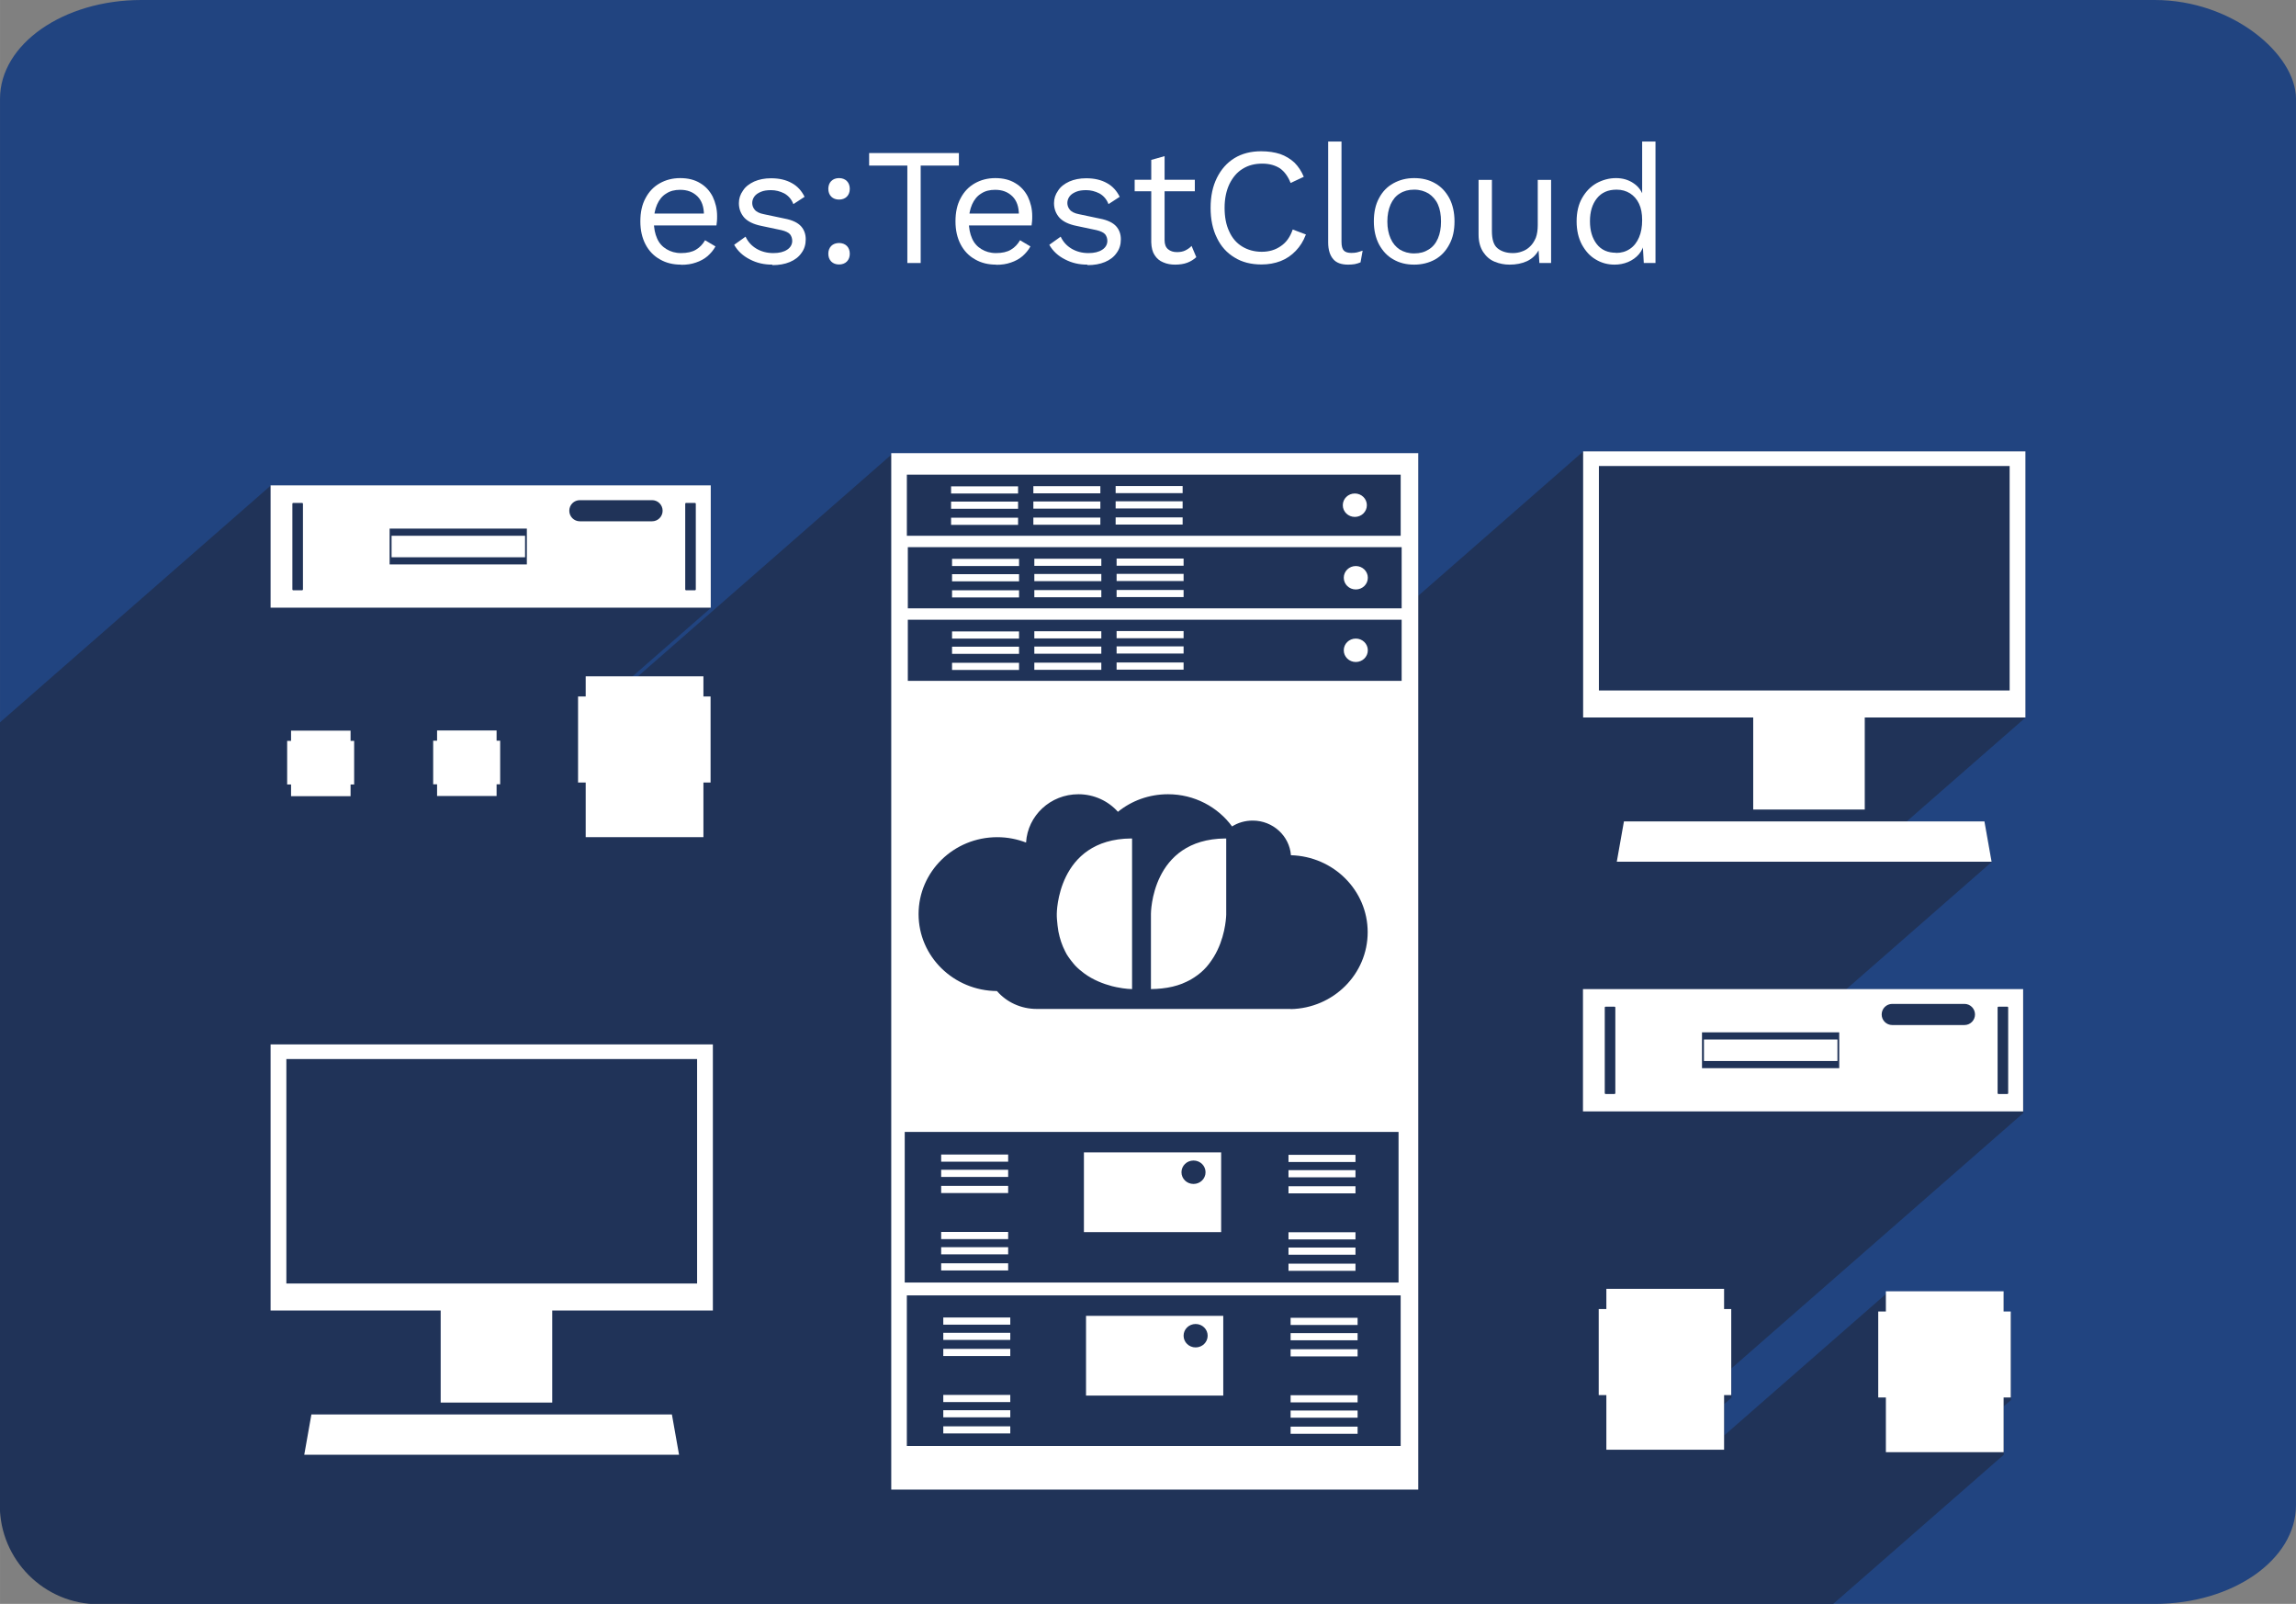
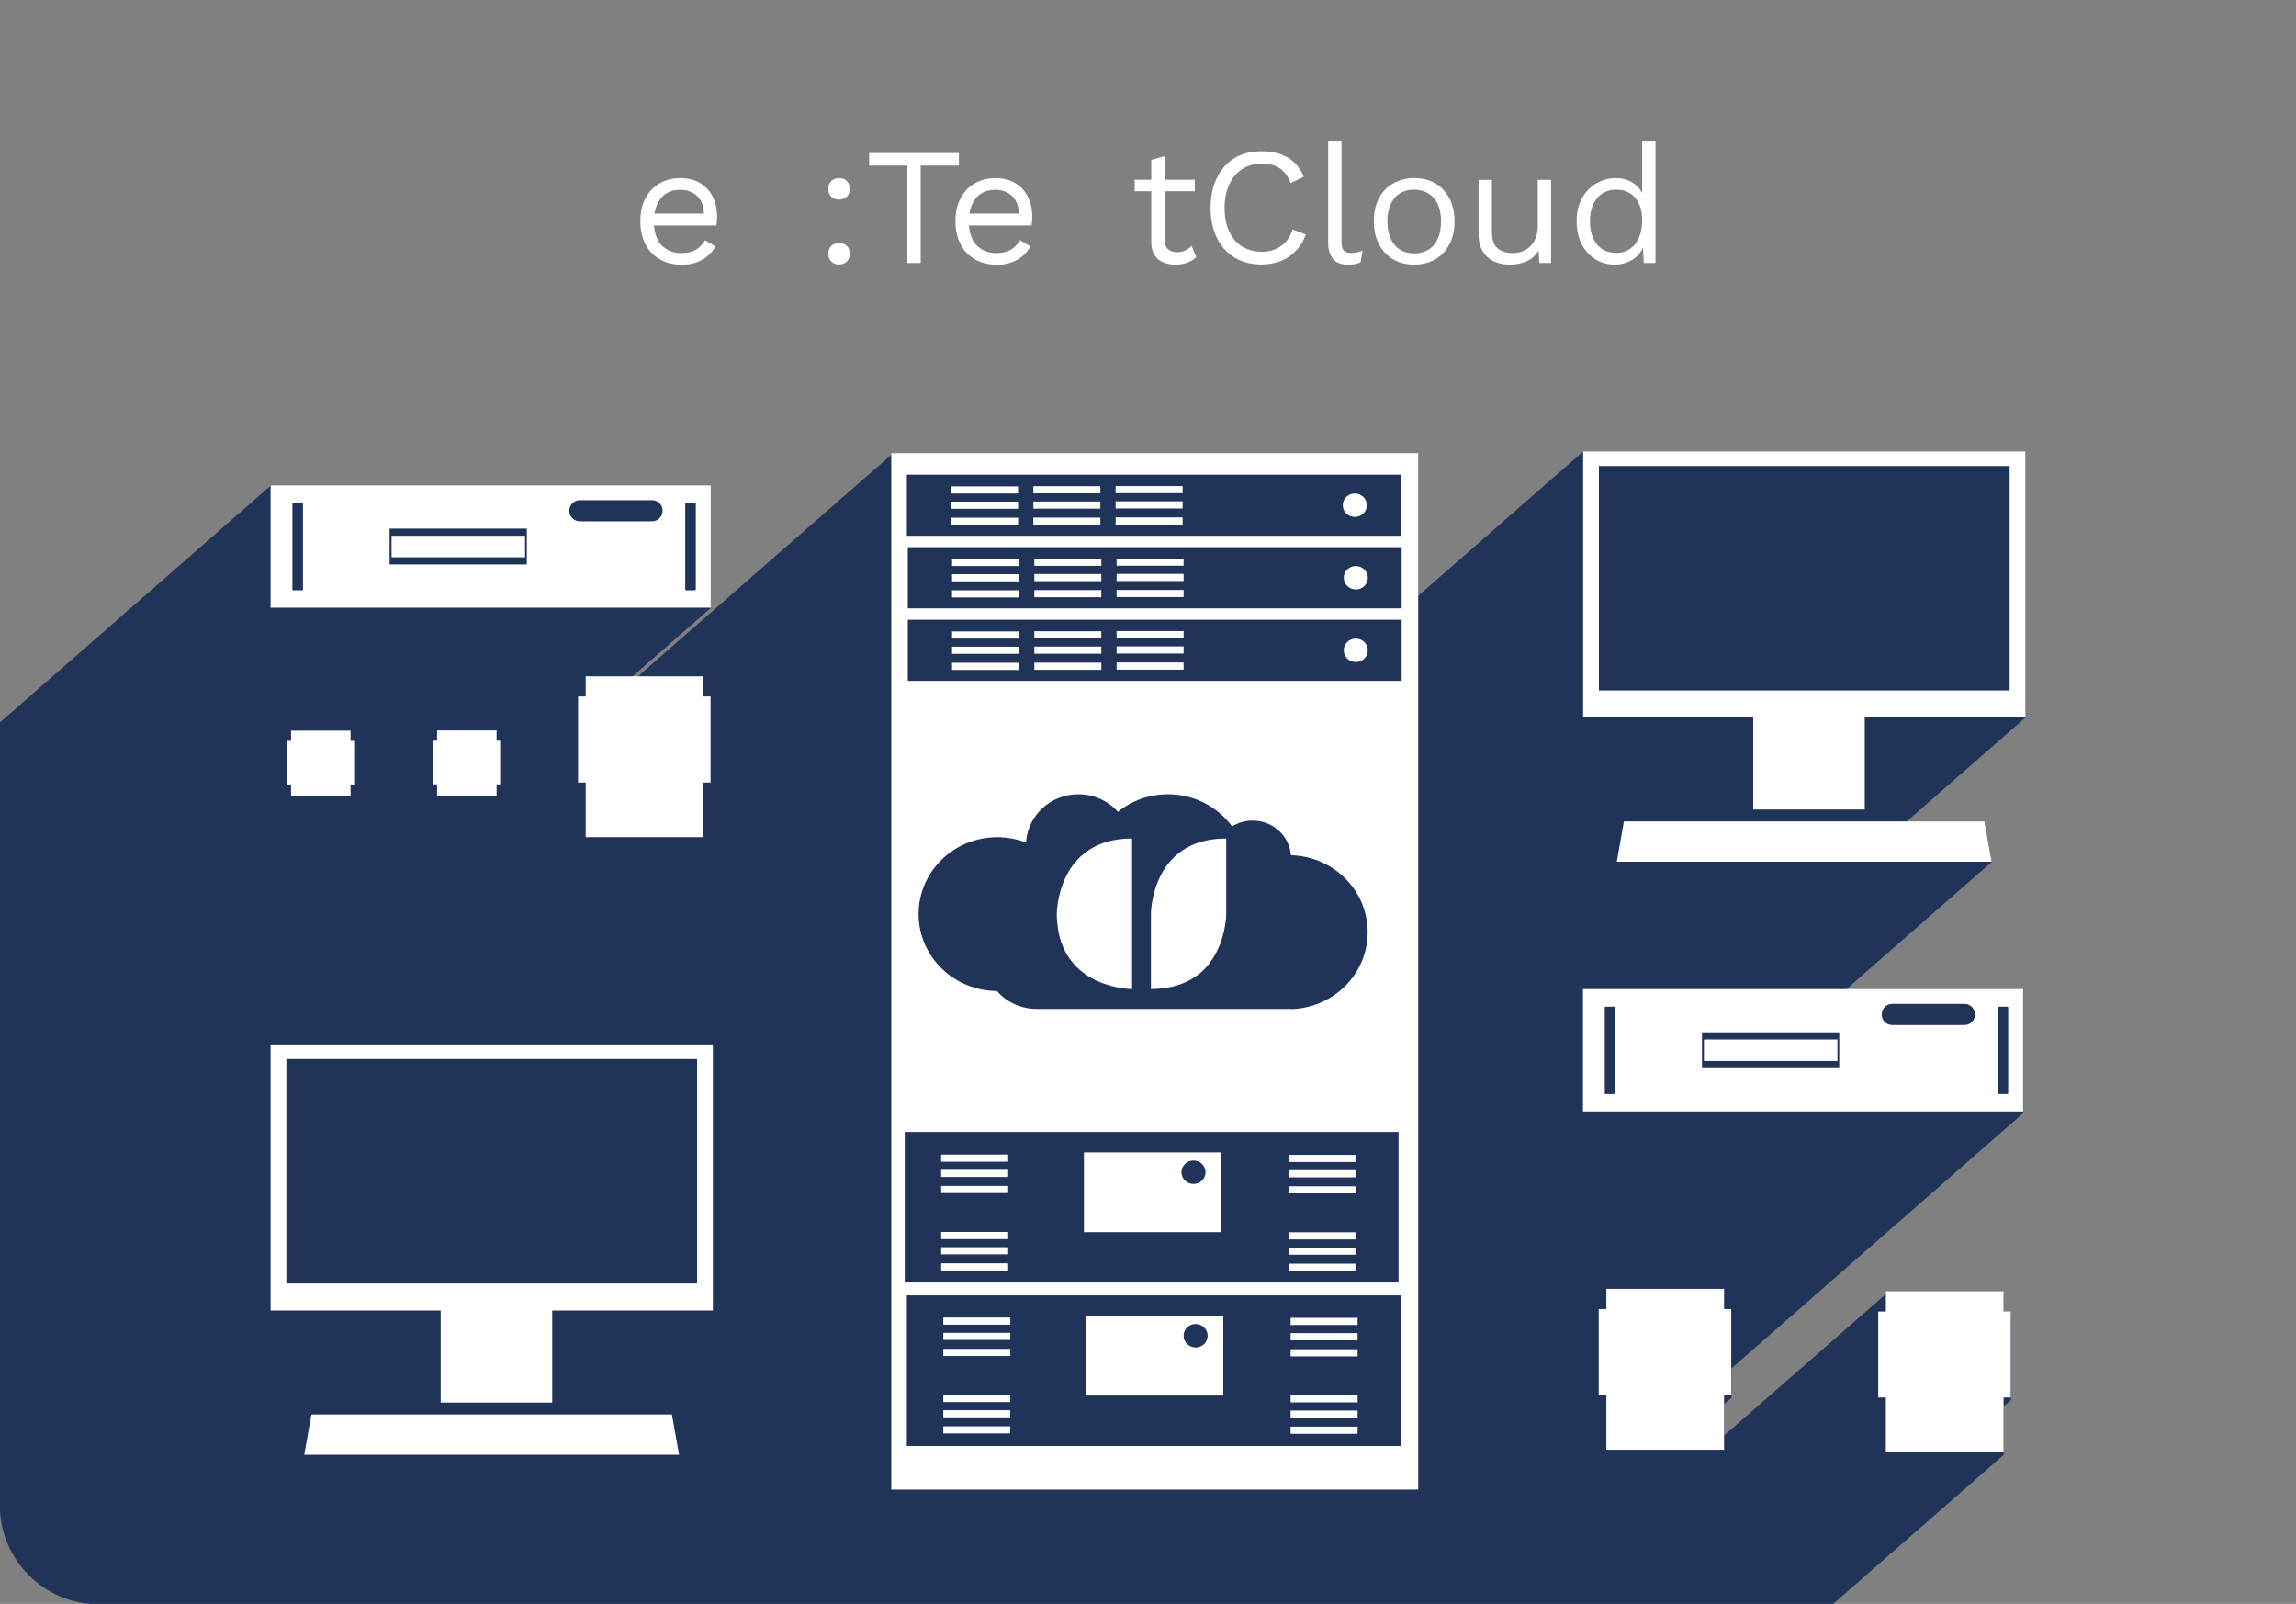
<svg xmlns="http://www.w3.org/2000/svg" xml:space="preserve" width="50mm" height="34.918mm" version="1.1" style="shape-rendering:geometricPrecision; text-rendering:geometricPrecision; image-rendering:optimizeQuality; fill-rule:evenodd; clip-rule:evenodd" viewBox="0 0 14120 9861">
  <rect x="0" y="0" width="14120" height="9861" fill="#808080" stroke="none" />
  <defs>
    <style type="text/css">
   
    .fil1 {fill:#203358}
    .fil0 {fill:#214480}
    .fil3 {fill:white}
    .fil2 {fill:white;fill-rule:nonzero}
   
  </style>
  </defs>
  <g id="Ebene_x0020_1">
-     <rect class="fil0" width="14120" height="9861" rx="869" ry="607" />
    <path class="fil1" d="M607 9861l10667 0 1049 -917 0 -298 44 -38 0 -529 -44 0 0 -124 -724 0 -995 870 0 -193 44 -38 0 -181 1795 -1570 0 -752 -1099 0 904 -791 -44 -248 -480 0 731 -639 0 -1636 -2720 0 -1013 886 0 -867 -3241 0 -1577 1379 -33 0 499 -436 0 -752 -2707 0 -1664 1455 0 4814c0,334 273,607 607,607z" />
-     <path class="fil2" d="M4188 1627c-48,0 -91,-10 -129,-32 -38,-21 -68,-52 -89,-92 -21,-40 -32,-87 -32,-142 0,-55 10,-103 32,-143 21,-40 50,-70 87,-91 37,-21 79,-32 126,-32 48,0 89,10 123,31 34,20 59,48 77,83 17,36 27,75 27,119 0,11 0,23 -1,32 -1,9 -2,18 -3,26l-413 0 0 -73 378 0 -42 8c0,-49 -13,-87 -40,-114 -28,-27 -62,-40 -106,-40 -34,0 -62,7 -86,23 -25,15 -43,38 -56,67 -13,30 -20,64 -20,105 0,40 7,75 20,104 13,30 33,51 58,66 25,15 54,24 89,24 38,0 69,-7 92,-21 24,-14 42,-34 56,-58l64 38c-13,24 -30,43 -49,60 -20,17 -44,30 -71,39 -28,10 -57,14 -91,14z" />
-     <path id="_1" class="fil2" d="M4749 1627c-50,0 -95,-10 -137,-32 -42,-21 -75,-51 -97,-90l70 -50c15,32 37,56 67,74 29,17 63,27 104,27 36,0 64,-7 85,-21 20,-13 31,-32 31,-54 0,-14 -4,-28 -13,-40 -9,-11 -28,-20 -53,-26l-123 -26c-50,-10 -85,-28 -106,-51 -21,-24 -33,-53 -33,-89 0,-28 8,-53 25,-77 15,-24 39,-42 69,-56 30,-13 64,-20 104,-20 50,0 93,10 128,30 35,19 60,48 78,84l-69 45c-11,-30 -31,-52 -56,-66 -26,-13 -53,-20 -81,-20 -25,0 -45,3 -62,10 -17,7 -31,16 -40,28 -9,12 -14,26 -14,41 0,15 5,29 15,41 10,13 30,23 57,28l128 27c48,9 81,26 100,47 19,21 29,48 29,80 0,32 -8,60 -26,84 -17,25 -41,43 -72,56 -31,13 -67,19 -106,19z" />
+     <path class="fil2" d="M4188 1627c-48,0 -91,-10 -129,-32 -38,-21 -68,-52 -89,-92 -21,-40 -32,-87 -32,-142 0,-55 10,-103 32,-143 21,-40 50,-70 87,-91 37,-21 79,-32 126,-32 48,0 89,10 123,31 34,20 59,48 77,83 17,36 27,75 27,119 0,11 0,23 -1,32 -1,9 -2,18 -3,26l-413 0 0 -73 378 0 -42 8c0,-49 -13,-87 -40,-114 -28,-27 -62,-40 -106,-40 -34,0 -62,7 -86,23 -25,15 -43,38 -56,67 -13,30 -20,64 -20,105 0,40 7,75 20,104 13,30 33,51 58,66 25,15 54,24 89,24 38,0 69,-7 92,-21 24,-14 42,-34 56,-58l64 38c-13,24 -30,43 -49,60 -20,17 -44,30 -71,39 -28,10 -57,14 -91,14" />
    <path id="_2" class="fil2" d="M5160 1095c19,0 36,6 48,18 12,12 18,29 18,48 0,19 -6,36 -18,48 -12,12 -29,18 -48,18 -19,0 -36,-6 -48,-18 -12,-12 -18,-29 -18,-48 0,-19 6,-36 18,-48 12,-12 29,-18 48,-18zm0 399c19,0 36,6 48,18 12,12 18,29 18,48 0,19 -6,36 -18,48 -12,12 -29,18 -48,18 -19,0 -36,-6 -48,-18 -12,-12 -18,-29 -18,-48 0,-19 6,-36 18,-48 12,-12 29,-18 48,-18z" />
    <polygon id="_3" class="fil2" points="5897,941 5897,1018 5662,1018 5662,1617 5580,1617 5580,1018 5345,1018 5345,941 " />
    <path id="_4" class="fil2" d="M6126 1627c-48,0 -91,-10 -129,-32 -38,-21 -68,-52 -89,-92 -21,-40 -32,-87 -32,-142 0,-55 10,-103 32,-143 21,-40 50,-70 87,-91 37,-21 79,-32 126,-32 48,0 89,10 123,31 34,20 59,48 77,83 17,36 27,75 27,119 0,11 0,23 -1,32 -1,9 -2,18 -3,26l-413 0 0 -73 377 0 -42 8c0,-49 -13,-87 -40,-114 -28,-27 -62,-40 -106,-40 -34,0 -62,7 -86,23 -25,15 -43,38 -56,67 -13,30 -20,64 -20,105 0,40 7,75 20,104 13,30 33,51 58,66 25,15 54,24 89,24 38,0 69,-7 92,-21 24,-14 42,-34 56,-58l64 38c-13,24 -30,43 -49,60 -20,17 -44,30 -71,39 -28,10 -57,14 -91,14z" />
-     <path id="_5" class="fil2" d="M6687 1627c-50,0 -95,-10 -137,-32 -42,-21 -75,-51 -97,-90l70 -50c15,32 37,56 67,74 29,17 63,27 104,27 36,0 64,-7 85,-21 20,-13 31,-32 31,-54 0,-14 -4,-28 -13,-40 -9,-11 -28,-20 -53,-26l-123 -26c-50,-10 -85,-28 -106,-51 -21,-24 -33,-53 -33,-89 0,-28 8,-53 25,-77 15,-24 39,-42 69,-56 30,-13 64,-20 104,-20 50,0 93,10 128,30 35,19 60,48 78,84l-69 45c-11,-30 -31,-52 -56,-66 -26,-13 -53,-20 -81,-20 -25,0 -45,3 -62,10 -17,7 -31,16 -40,28 -9,12 -14,26 -14,41 0,15 5,29 15,41 10,13 30,23 57,28l128 27c48,9 81,26 100,47 19,21 29,48 29,80 0,32 -8,60 -26,84 -17,25 -41,43 -72,56 -31,13 -67,19 -106,19z" />
    <path id="_6" class="fil2" d="M7162 960l0 516c0,26 7,44 21,56 14,12 33,18 55,18 19,0 37,-3 51,-10 14,-7 28,-16 39,-28l29 69c-15,14 -34,26 -55,34 -21,8 -47,12 -75,12 -26,0 -50,-4 -73,-14 -23,-9 -40,-24 -53,-44 -13,-19 -20,-46 -21,-79l0 -507 82 -23zm186 145l0 71 -370 0 0 -71 370 0z" />
    <path id="_7" class="fil2" d="M8030 1444c-14,38 -35,71 -61,98 -27,28 -57,49 -93,63 -36,14 -76,21 -118,21 -64,0 -120,-14 -166,-43 -47,-28 -83,-68 -108,-120 -26,-52 -39,-114 -39,-185 0,-72 13,-133 39,-185 26,-52 61,-92 108,-121 46,-28 101,-42 164,-42 44,0 83,6 117,17 34,12 63,30 88,53 24,24 43,53 57,87l-81 38c-15,-39 -37,-69 -64,-89 -29,-19 -65,-30 -110,-30 -46,0 -86,10 -121,32 -35,21 -61,53 -81,93 -19,40 -30,89 -30,146 0,56 9,105 28,145 18,41 45,72 79,93 34,21 75,33 121,33 45,0 84,-11 118,-35 34,-23 57,-56 73,-102l82 31z" />
    <path id="_8" class="fil2" d="M8250 870l0 617c0,26 5,44 14,53 9,10 25,15 46,15 13,0 25,-1 34,-3 9,-2 20,-6 36,-11l-13 72c-11,5 -23,8 -36,11 -13,2 -27,3 -40,3 -42,0 -73,-11 -92,-34 -20,-23 -31,-57 -31,-103l0 -620 82 0z" />
    <path id="_9" class="fil2" d="M8697 1095c48,0 91,10 129,32 37,21 65,51 87,91 21,40 32,88 32,143 0,55 -10,102 -32,142 -21,40 -50,71 -87,92 -38,21 -81,32 -129,32 -48,0 -90,-10 -128,-32 -38,-21 -66,-52 -88,-92 -21,-40 -32,-87 -32,-142 0,-55 10,-103 32,-143 21,-40 50,-70 88,-91 38,-21 80,-32 128,-32zm0 71c-35,0 -64,8 -89,24 -25,15 -43,38 -56,67 -13,30 -20,64 -20,105 0,40 7,75 20,104 13,30 32,52 56,68 25,15 54,24 89,24 35,0 64,-8 89,-24 25,-15 44,-38 57,-68 13,-30 19,-64 19,-104 0,-41 -6,-76 -19,-105 -13,-29 -33,-51 -57,-67 -25,-15 -54,-24 -89,-24z" />
    <path id="_10" class="fil2" d="M9284 1627c-33,0 -63,-6 -92,-18 -30,-12 -53,-33 -71,-60 -18,-28 -28,-63 -28,-107l0 -336 82 0 0 314c0,52 11,87 34,106 23,19 54,30 95,30 19,0 38,-3 56,-10 18,-6 35,-16 50,-31 14,-13 26,-32 35,-53 8,-21 12,-48 12,-78l0 -278 82 0 0 511 -72 0 -5 -78c-17,31 -42,53 -72,67 -31,14 -66,21 -107,21z" />
    <path id="_11" class="fil2" d="M9930 1627c-42,0 -81,-10 -117,-32 -36,-21 -63,-52 -85,-92 -21,-40 -32,-87 -32,-142 0,-56 11,-104 34,-144 23,-40 52,-70 89,-91 37,-20 77,-31 119,-31 42,0 79,11 110,33 31,21 51,51 61,87l-10 7 0 -352 82 0 0 747 -72 0 -7 -124 11 -6c-5,30 -16,55 -34,76 -18,21 -41,37 -67,48 -27,11 -54,16 -84,16zm8 -72c33,0 61,-8 86,-25 24,-16 43,-40 56,-71 13,-30 19,-65 19,-106 0,-39 -6,-73 -19,-100 -13,-28 -32,-49 -55,-64 -24,-15 -51,-23 -83,-23 -52,0 -92,17 -121,53 -29,36 -43,83 -43,141 0,58 14,105 42,141 28,36 68,53 118,53z" />
    <path class="fil3" d="M1664 6421l2720 0 0 1636 -988 0 0 566 -686 0 0 -566 -1046 0 0 -1636zm251 2275l2217 0 44 248 -2305 0 44 -248zm-154 -2185l2526 0 0 1380 -2526 0 0 -1380zm-97 -3527l2707 0 0 752 -2707 0 0 -752zm732 266l844 0 0 220 -844 0 0 -220zm-593 -158l55 0c3,0 5,2 5,5l0 527c0,3 -2,5 -5,5l-55 0c-3,0 -5,-2 -5,-5l0 -527c0,-3 2,-5 5,-5zm2416 0l55 0c3,0 5,2 5,5l0 527c0,3 -2,5 -5,5l-55 0c-3,0 -5,-2 -5,-5l0 -527c0,-3 2,-5 5,-5zm-653 -17l444 0c36,0 65,29 65,65l0 0c0,36 -29,65 -65,65l-444 0c-36,0 -65,-29 -65,-65l0 0c0,-36 29,-65 65,-65zm-1158 219l821 0 0 132 -821 0 0 -132zm7328 -519l2720 0 0 1636 -988 0 0 566 -686 0 0 -566 -1046 0 0 -1636zm251 2275l2217 0 44 248 -2305 0 44 -248zm-154 -2185l2526 0 0 1380 -2526 0 0 -1380zm-1909 4711l412 0 0 44 -412 0 0 -44zm0 94l412 0 0 44 -412 0 0 -44zm0 99l412 0 0 44 -412 0 0 -44zm0 -669l412 0 0 44 -412 0 0 -44zm0 94l412 0 0 44 -412 0 0 -44zm0 99l412 0 0 44 -412 0 0 -44zm-2136 281l412 0 0 44 -412 0 0 -44zm0 94l412 0 0 44 -412 0 0 -44zm0 99l412 0 0 44 -412 0 0 -44zm0 -669l412 0 0 44 -412 0 0 -44zm0 94l412 0 0 44 -412 0 0 -44zm0 99l412 0 0 44 -412 0 0 -44zm2149 1287l412 0 0 44 -412 0 0 -44zm0 94l412 0 0 44 -412 0 0 -44zm0 99l412 0 0 44 -412 0 0 -44zm0 -669l412 0 0 44 -412 0 0 -44zm0 94l412 0 0 44 -412 0 0 -44zm0 99l412 0 0 44 -412 0 0 -44zm-2136 281l412 0 0 44 -412 0 0 -44zm0 94l412 0 0 44 -412 0 0 -44zm0 99l412 0 0 44 -412 0 0 -44zm0 -669l412 0 0 44 -412 0 0 -44zm0 94l412 0 0 44 -412 0 0 -44zm0 99l412 0 0 44 -412 0 0 -44zm1734 -3138l6 0 0 463c0,0 0,2 0,6 -1,28 -9,149 -77,260 -9,14 -18,28 -29,42l0 0c-19,25 -42,48 -69,68 -14,10 -28,20 -44,29l0 0 0 0c-16,9 -34,17 -53,25l0 0c-36,14 -77,24 -124,29l0 0 0 0c-21,2 -44,4 -67,4l0 -463c0,0 0,-459 457,-463zm-670 914l0 0 0 0c-9,-2 -17,-4 -26,-6l0 0c-53,-14 -115,-37 -172,-79 -19,-14 -38,-30 -55,-48l0 0 0 0c-4,-4 -8,-9 -12,-14l0 0 0 0c-4,-5 -8,-10 -12,-15l0 0 0 0c-6,-7 -11,-15 -17,-23l0 0 0 0c-8,-11 -15,-23 -21,-36l0 0c-18,-35 -32,-75 -41,-121l0 0 0 0c-4,-24 -7,-49 -9,-76l0 0c-1,-11 -1,-22 -1,-33 0,0 0,-459 457,-463l6 0 0 463 0 463c0,0 -40,0 -97,-12zm2870 12l2707 0 0 752 -2707 0 0 -752zm732 266l844 0 0 220 -844 0 0 -220zm-593 -158l55 0c3,0 5,2 5,5l0 527c0,3 -2,5 -5,5l-55 0c-3,0 -5,-2 -5,-5l0 -527c0,-3 2,-5 5,-5zm2416 0l55 0c3,0 5,2 5,5l0 527c0,3 -2,5 -5,5l-55 0c-3,0 -5,-2 -5,-5l0 -527c0,-3 2,-5 5,-5zm-653 -17l444 0c36,0 65,29 65,65l0 0c0,36 -29,65 -65,65l-444 0c-36,0 -65,-29 -65,-65l0 0c0,-36 29,-65 65,-65zm-1158 219l821 0 0 132 -821 0 0 -132zm-4998 -3605l3241 0 0 6372 -3241 0 0 -6372zm2456 3418c263,-5 474,-215 474,-473 0,-257 -210,-466 -472,-473 -9,-119 -111,-213 -235,-213 -47,0 -91,13 -127,36 -88,-120 -232,-198 -394,-198 -117,0 -224,40 -308,108 -59,-66 -146,-108 -243,-108 -172,0 -312,131 -322,297 -55,-21 -114,-33 -177,-33 -268,0 -484,212 -484,473 0,260 215,471 482,473 59,68 147,110 245,110 2,0 4,0 6,0l0 0 1545 0 10 0 0 0zm395 -3026c41,0 74,-32 74,-72 0,-40 -33,-72 -74,-72 -41,0 -74,32 -74,72 0,40 33,72 74,72zm-2755 -260l3037 0 0 376 -3037 0 0 -376zm272 72l412 0 0 44 -412 0 0 -44zm0 94l412 0 0 44 -412 0 0 -44zm0 99l412 0 0 44 -412 0 0 -44zm506 -194l412 0 0 44 -412 0 0 -44zm0 94l412 0 0 44 -412 0 0 -44zm0 99l412 0 0 44 -412 0 0 -44zm506 -194l412 0 0 44 -412 0 0 -44zm0 94l412 0 0 44 -412 0 0 -44zm0 99l412 0 0 44 -412 0 0 -44zm1477 443c41,0 74,-32 74,-72 0,-40 -33,-72 -74,-72 -41,0 -74,32 -74,72 0,40 33,72 74,72zm-2755 -260l3037 0 0 376 -3037 0 0 -376zm272 72l412 0 0 44 -412 0 0 -44zm0 94l412 0 0 44 -412 0 0 -44zm0 99l412 0 0 44 -412 0 0 -44zm506 -194l412 0 0 44 -412 0 0 -44zm0 94l412 0 0 44 -412 0 0 -44zm0 99l412 0 0 44 -412 0 0 -44zm506 -194l412 0 0 44 -412 0 0 -44zm0 94l412 0 0 44 -412 0 0 -44zm0 99l412 0 0 44 -412 0 0 -44zm1471 443c41,0 74,-32 74,-72 0,-40 -33,-72 -74,-72 -41,0 -74,32 -74,72 0,40 33,72 74,72zm-2755 -260l3037 0 0 376 -3037 0 0 -376zm272 72l412 0 0 44 -412 0 0 -44zm0 94l412 0 0 44 -412 0 0 -44zm0 99l412 0 0 44 -412 0 0 -44zm506 -194l412 0 0 44 -412 0 0 -44zm0 94l412 0 0 44 -412 0 0 -44zm0 99l412 0 0 44 -412 0 0 -44zm506 -194l412 0 0 44 -412 0 0 -44zm0 94l412 0 0 44 -412 0 0 -44zm0 99l412 0 0 44 -412 0 0 -44zm486 4211c41,0 74,-32 74,-72 0,-40 -33,-72 -74,-72 -41,0 -74,32 -74,72 0,40 33,72 74,72zm-1776 -320l3037 0 0 926 -3037 0 0 -926zm1102 126l844 0 0 490 -844 0 0 -490zm661 -811c41,0 74,-32 74,-72 0,-40 -33,-72 -74,-72 -41,0 -74,32 -74,72 0,40 33,72 74,72zm-1776 -320l3037 0 0 926 -3037 0 0 -926zm1102 126l844 0 0 490 -844 0 0 -490zm-4876 -2593l366 0 0 63 22 0 0 268 -22 0 0 72 -366 0 0 -72 -24 0 0 -268 24 0 0 -63zm8089 3432l724 0 0 124 44 0 0 529 -44 0 0 336 -724 0 0 -336 -47 0 0 -529 47 0 0 -124zm1719 15l724 0 0 124 44 0 0 529 -44 0 0 336 -724 0 0 -336 -47 0 0 -529 47 0 0 -124zm-8910 -3448l366 0 0 63 22 0 0 268 -22 0 0 72 -366 0 0 -72 -24 0 0 -268 24 0 0 -63zm914 -333l724 0 0 124 44 0 0 529 -44 0 0 336 -724 0 0 -336 -47 0 0 -529 47 0 0 -124z" />
  </g>
</svg>